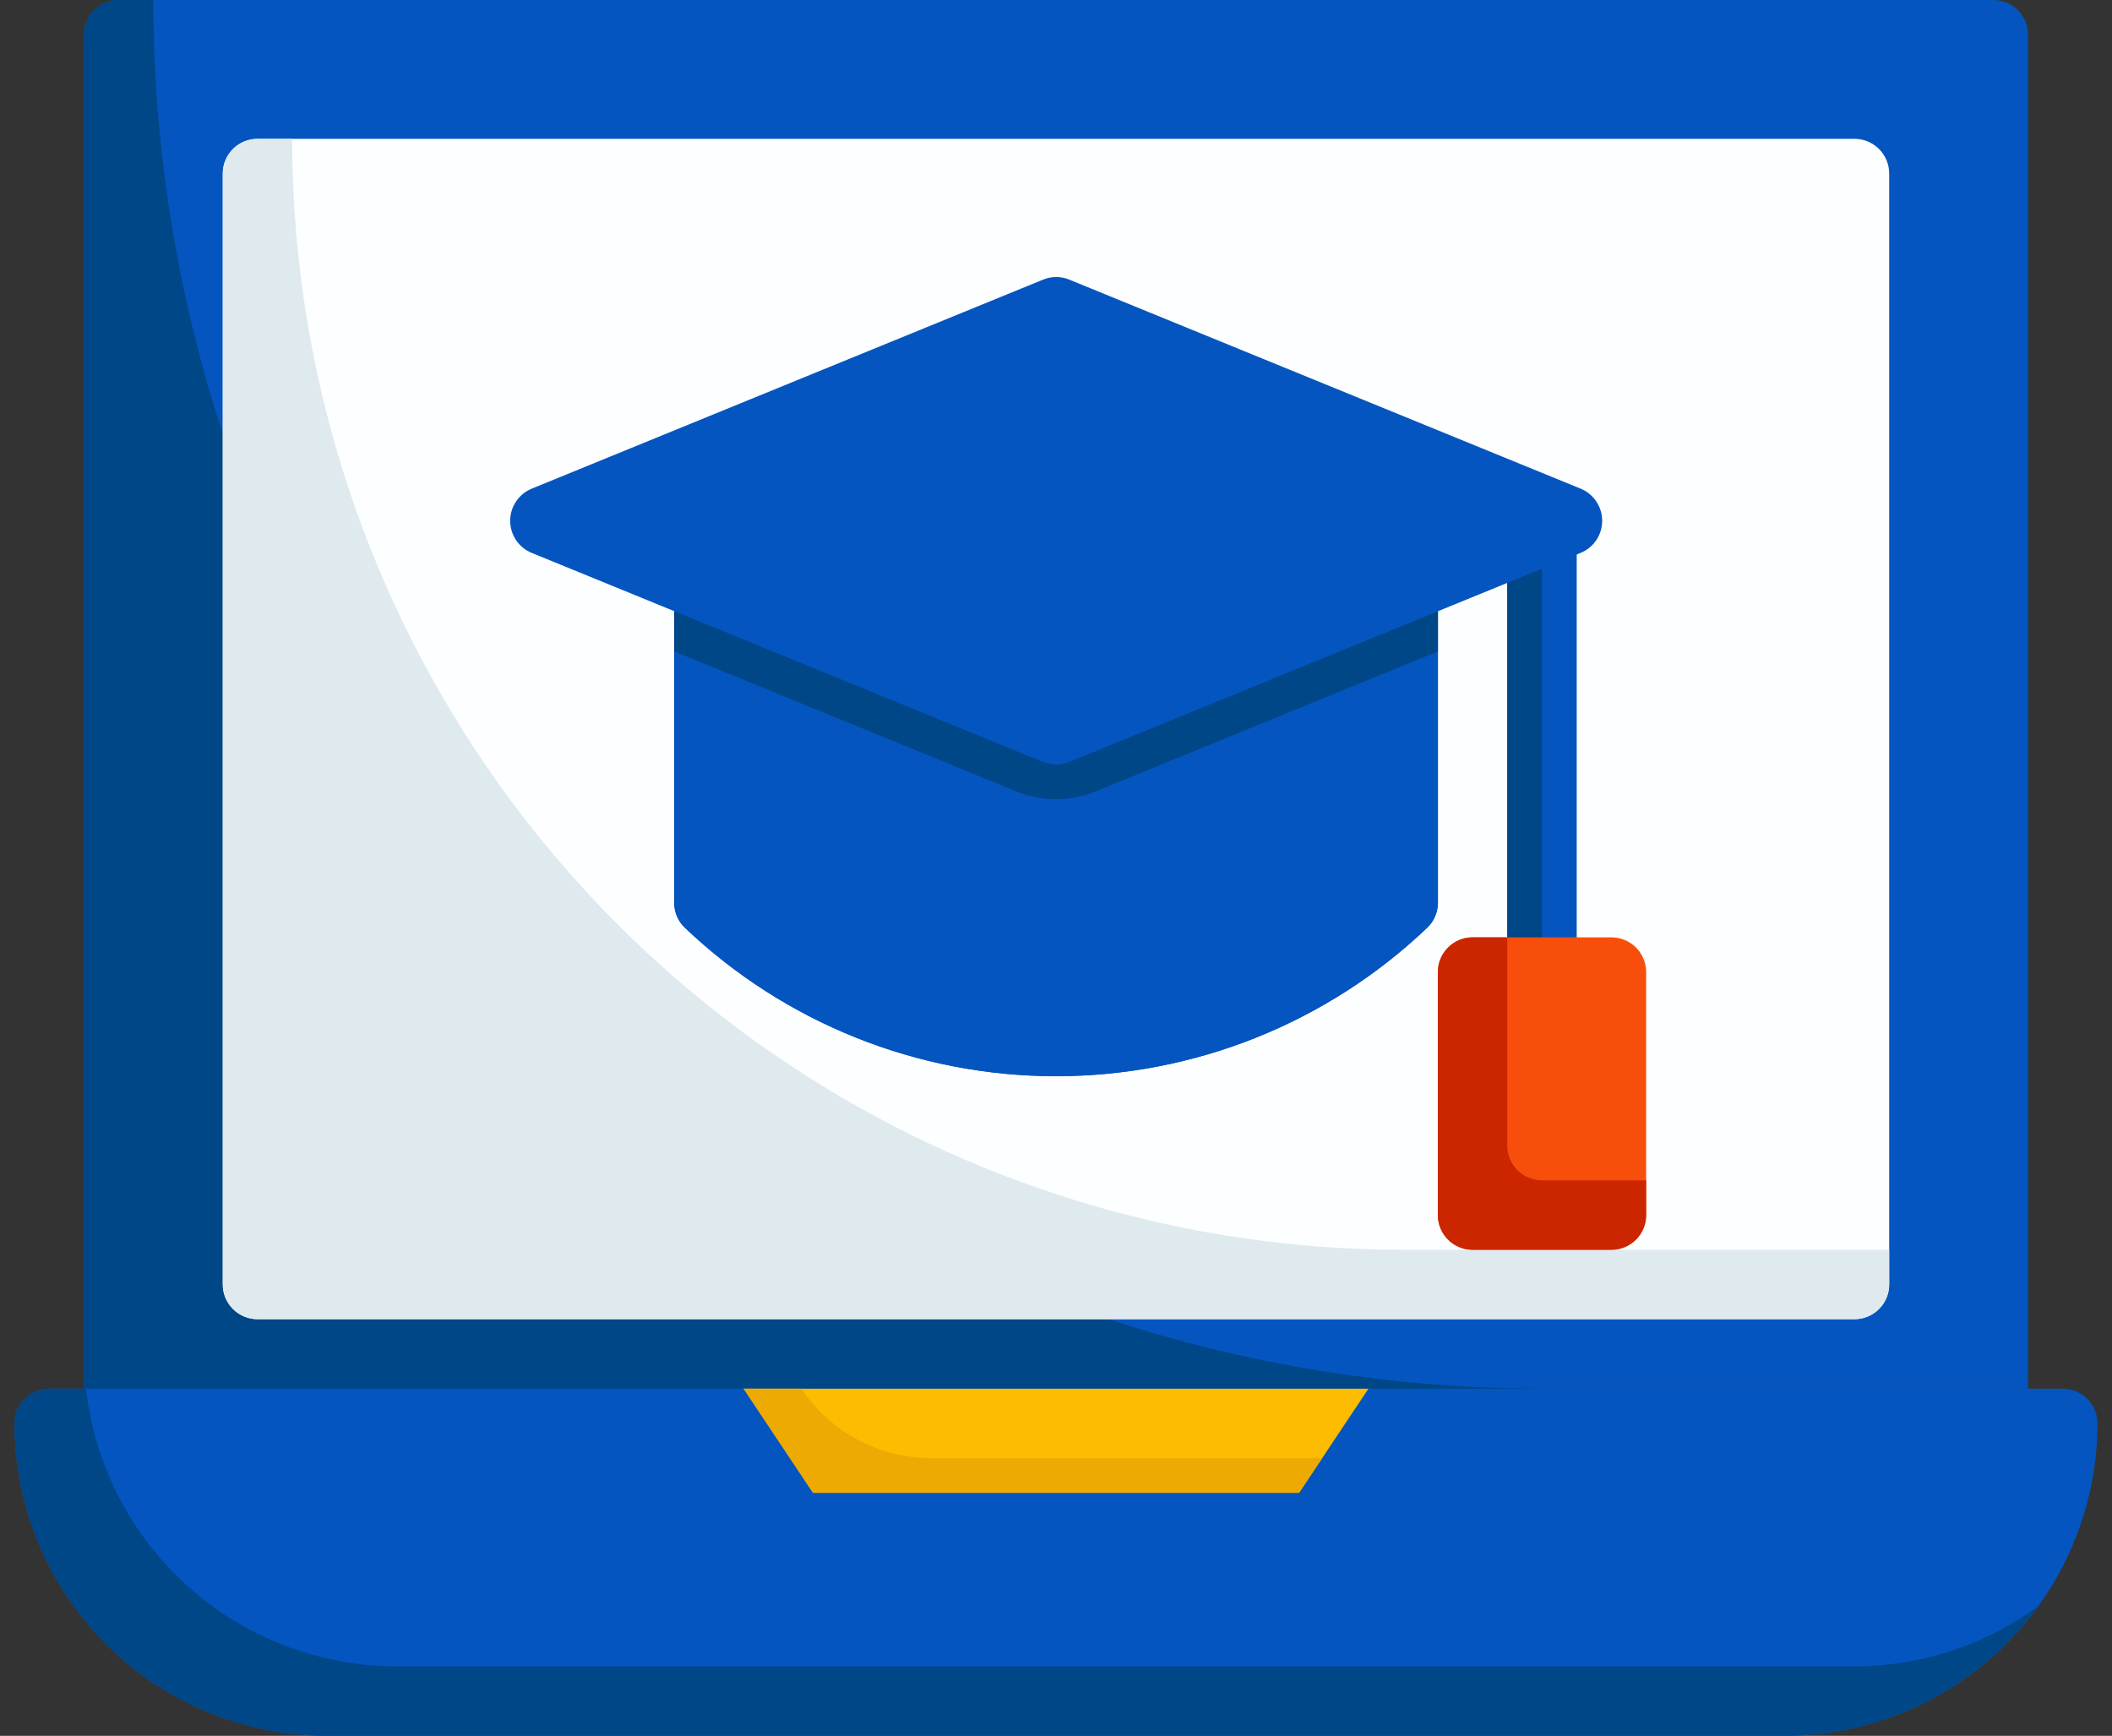
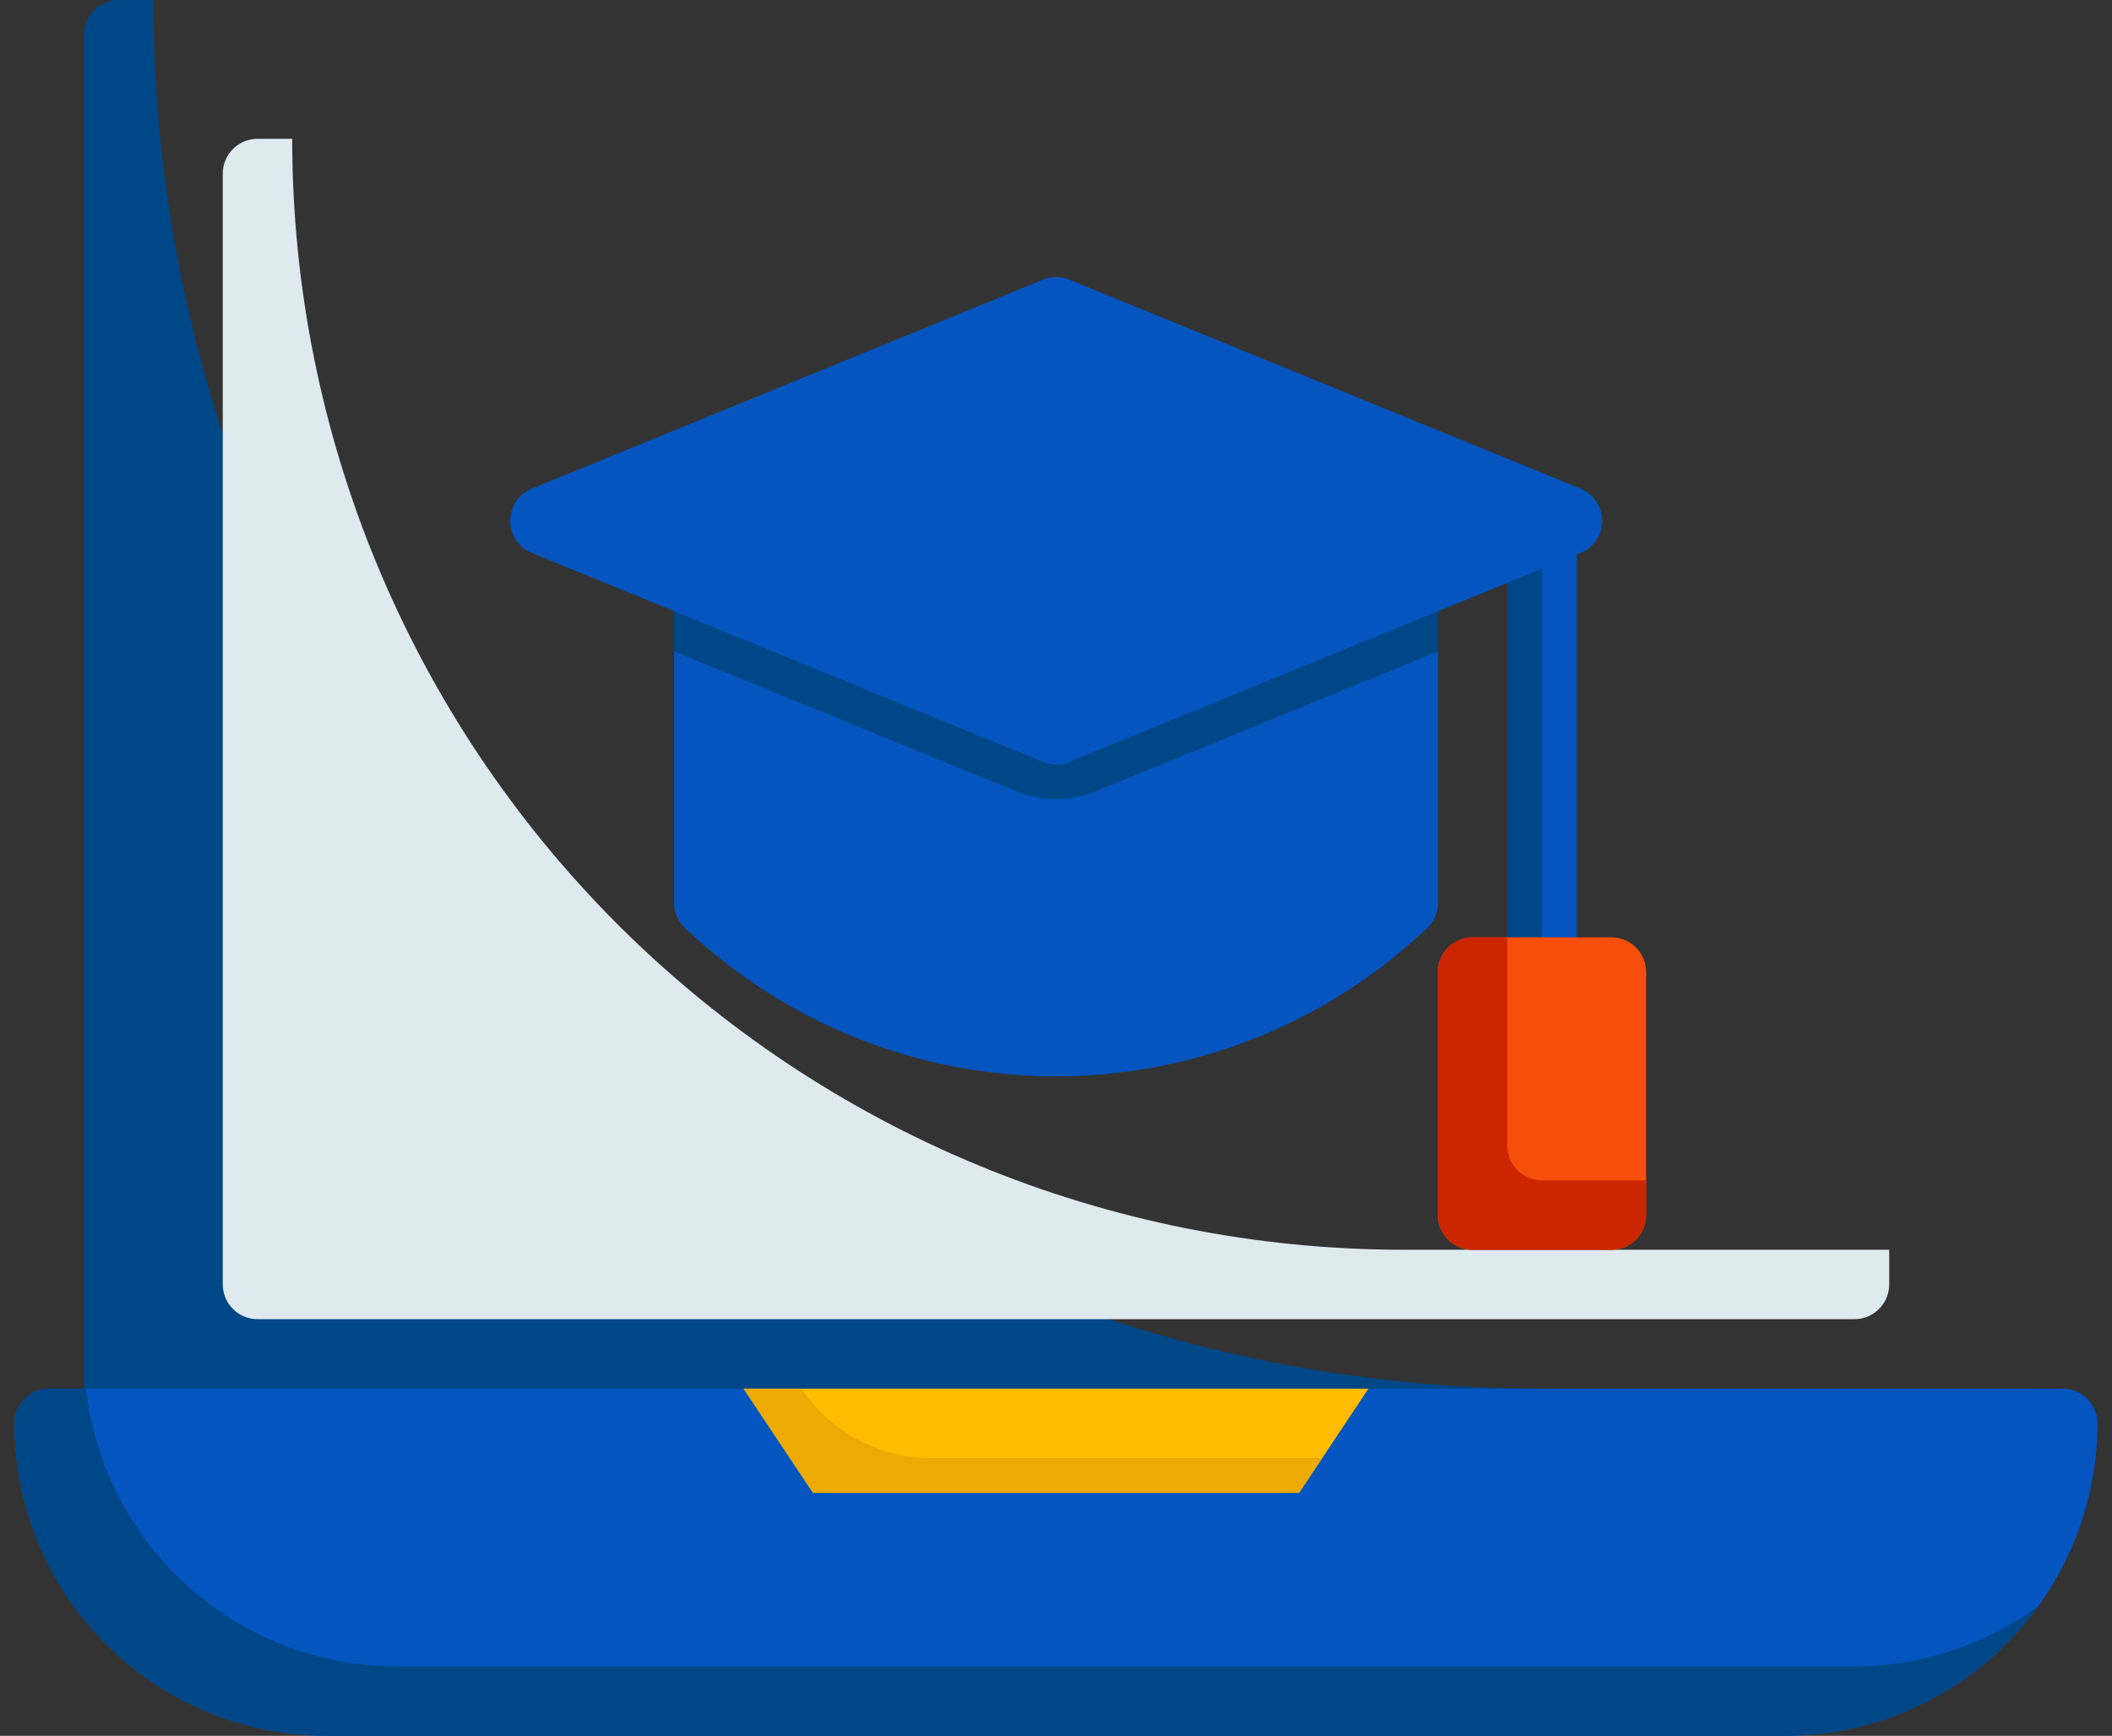
<svg xmlns="http://www.w3.org/2000/svg" width="73" height="60" viewBox="0 0 73 60" fill="none">
  <rect x="0" y="0" width="73" height="60" fill="#333333" stroke="none" />
-   <path d="M68.9 50.399H4.101C3.783 50.399 3.478 50.272 3.253 50.047C3.028 49.822 2.901 49.517 2.901 49.199V1.2C2.901 0.882 3.028 0.577 3.253 0.351C3.478 0.126 3.783 0 4.101 0H68.9C69.218 0 69.523 0.126 69.748 0.351C69.973 0.577 70.1 0.882 70.1 1.2V49.199C70.1 49.517 69.973 49.822 69.748 50.047C69.523 50.272 69.218 50.399 68.9 50.399Z" fill="#0455BF" />
  <path d="M53.3 47.999C40.57 47.999 28.361 42.942 19.36 33.94C10.358 24.939 5.301 12.73 5.301 0H4.101C3.783 0 3.478 0.126 3.253 0.351C3.028 0.577 2.901 0.882 2.901 1.2V49.199C2.901 49.517 3.028 49.822 3.253 50.047C3.478 50.272 3.783 50.399 4.101 50.399H68.9C69.218 50.399 69.523 50.272 69.748 50.047C69.973 49.822 70.1 49.517 70.1 49.199V47.999H53.3Z" fill="#004787" />
-   <path d="M64.099 45.598H8.9C8.582 45.598 8.277 45.471 8.052 45.246C7.827 45.021 7.7 44.716 7.7 44.398V5.999C7.7 5.681 7.827 5.375 8.052 5.15C8.277 4.925 8.582 4.799 8.9 4.799H64.099C64.417 4.799 64.722 4.925 64.947 5.15C65.172 5.375 65.299 5.681 65.299 5.999V44.398C65.299 44.716 65.172 45.021 64.947 45.246C64.722 45.471 64.417 45.598 64.099 45.598Z" fill="#FDFEFF" />
  <path d="M48.499 43.198C38.315 43.198 28.548 39.152 21.347 31.951C14.146 24.75 10.1 14.983 10.1 4.799H8.9C8.582 4.799 8.277 4.925 8.052 5.15C7.827 5.375 7.7 5.681 7.7 5.999V44.398C7.7 44.716 7.827 45.021 8.052 45.246C8.277 45.471 8.582 45.598 8.9 45.598H64.099C64.417 45.598 64.722 45.471 64.947 45.246C65.172 45.021 65.299 44.716 65.299 44.398V43.198H48.499Z" fill="#DFEAEF" />
  <path d="M52.098 18.002H54.498V34.801H52.098V18.002Z" fill="#0455BF" />
  <path d="M52.098 19.197H53.298V35.997H52.098V19.197Z" fill="#004787" />
  <path d="M55.698 43.2H50.898C50.58 43.2 50.275 43.074 50.05 42.849C49.825 42.624 49.698 42.318 49.698 42V33.6C49.698 33.282 49.825 32.977 50.05 32.752C50.275 32.527 50.58 32.4 50.898 32.4H55.698C56.016 32.4 56.322 32.527 56.547 32.752C56.772 32.977 56.898 33.282 56.898 33.6V42C56.898 42.318 56.772 42.624 56.547 42.849C56.322 43.074 56.016 43.2 55.698 43.2Z" fill="#F74E0C" />
  <path d="M53.298 40.8C52.98 40.8 52.675 40.674 52.45 40.449C52.225 40.224 52.098 39.918 52.098 39.6V32.4H50.898C50.58 32.4 50.275 32.527 50.05 32.752C49.825 32.977 49.698 33.282 49.698 33.6V42C49.698 42.318 49.825 42.624 50.05 42.849C50.275 43.074 50.58 43.2 50.898 43.2H55.698C56.016 43.2 56.322 43.074 56.547 42.849C56.772 42.624 56.898 42.318 56.898 42V40.8H53.298Z" fill="#CC2600" />
  <path d="M47.301 20.401H23.302V31.201C23.302 31.364 23.335 31.524 23.399 31.674C23.463 31.823 23.557 31.958 23.675 32.07C27.133 35.363 31.726 37.2 36.501 37.2C41.277 37.2 45.87 35.363 49.328 32.07C49.446 31.958 49.539 31.823 49.604 31.674C49.668 31.524 49.701 31.364 49.701 31.201V20.401H47.301Z" fill="#0455BF" />
  <path d="M47.301 20.401H23.302V31.201C23.302 31.364 23.335 31.524 23.399 31.674C23.463 31.823 23.557 31.958 23.675 32.07C27.133 35.363 31.726 37.2 36.501 37.2C41.277 37.2 45.87 35.363 49.328 32.07C49.446 31.958 49.539 31.823 49.604 31.674C49.668 31.524 49.701 31.364 49.701 31.201V20.401H47.301Z" fill="#0455BF" />
  <path d="M49.701 19.197H23.302V22.515L35.135 27.357C36.009 27.715 36.989 27.715 37.863 27.357L49.701 22.515V19.197Z" fill="#004787" />
  <path d="M36.5 26.426C36.344 26.426 36.19 26.396 36.046 26.336L18.381 19.112C18.16 19.022 17.971 18.869 17.838 18.671C17.705 18.473 17.634 18.24 17.634 18.001C17.634 17.763 17.705 17.53 17.838 17.332C17.971 17.134 18.16 16.98 18.381 16.89L36.052 9.666C36.343 9.546 36.669 9.546 36.96 9.666L54.632 16.89C54.852 16.98 55.041 17.134 55.174 17.332C55.307 17.53 55.378 17.763 55.378 18.001C55.378 18.24 55.307 18.473 55.174 18.671C55.041 18.869 54.852 19.022 54.632 19.112L36.96 26.336C36.814 26.396 36.658 26.427 36.5 26.426ZM61.699 60H11.301C8.437 59.997 5.692 58.858 3.668 56.833C1.643 54.809 0.504 52.063 0.501 49.2C0.501 48.882 0.627 48.577 0.852 48.352C1.077 48.127 1.383 48 1.701 48H71.299C71.617 48 71.922 48.127 72.147 48.352C72.373 48.577 72.499 48.882 72.499 49.2C72.496 52.063 71.357 54.809 69.332 56.833C67.308 58.858 64.562 59.997 61.699 60Z" fill="#0455BF" />
  <path d="M64.099 57.6H13.701C11.046 57.596 8.485 56.616 6.506 54.845C4.527 53.075 3.269 50.638 2.972 48H1.701C1.383 48 1.077 48.126 0.852 48.352C0.627 48.577 0.501 48.882 0.501 49.2C0.504 52.063 1.643 54.808 3.668 56.833C5.692 58.858 8.437 59.996 11.301 60H61.699C63.404 59.998 65.085 59.593 66.602 58.816C68.12 58.039 69.432 56.913 70.43 55.531C68.593 56.875 66.376 57.599 64.099 57.6Z" fill="#004787" />
  <path d="M44.902 51.6H28.102L25.702 48H47.301L44.902 51.6Z" fill="#FEBC00" />
  <path d="M27.703 48H25.702L28.102 51.6H44.902L45.702 50.4H32.182C31.296 50.399 30.423 50.18 29.642 49.761C28.86 49.342 28.194 48.737 27.703 48Z" fill="#EDAA03" />
</svg>